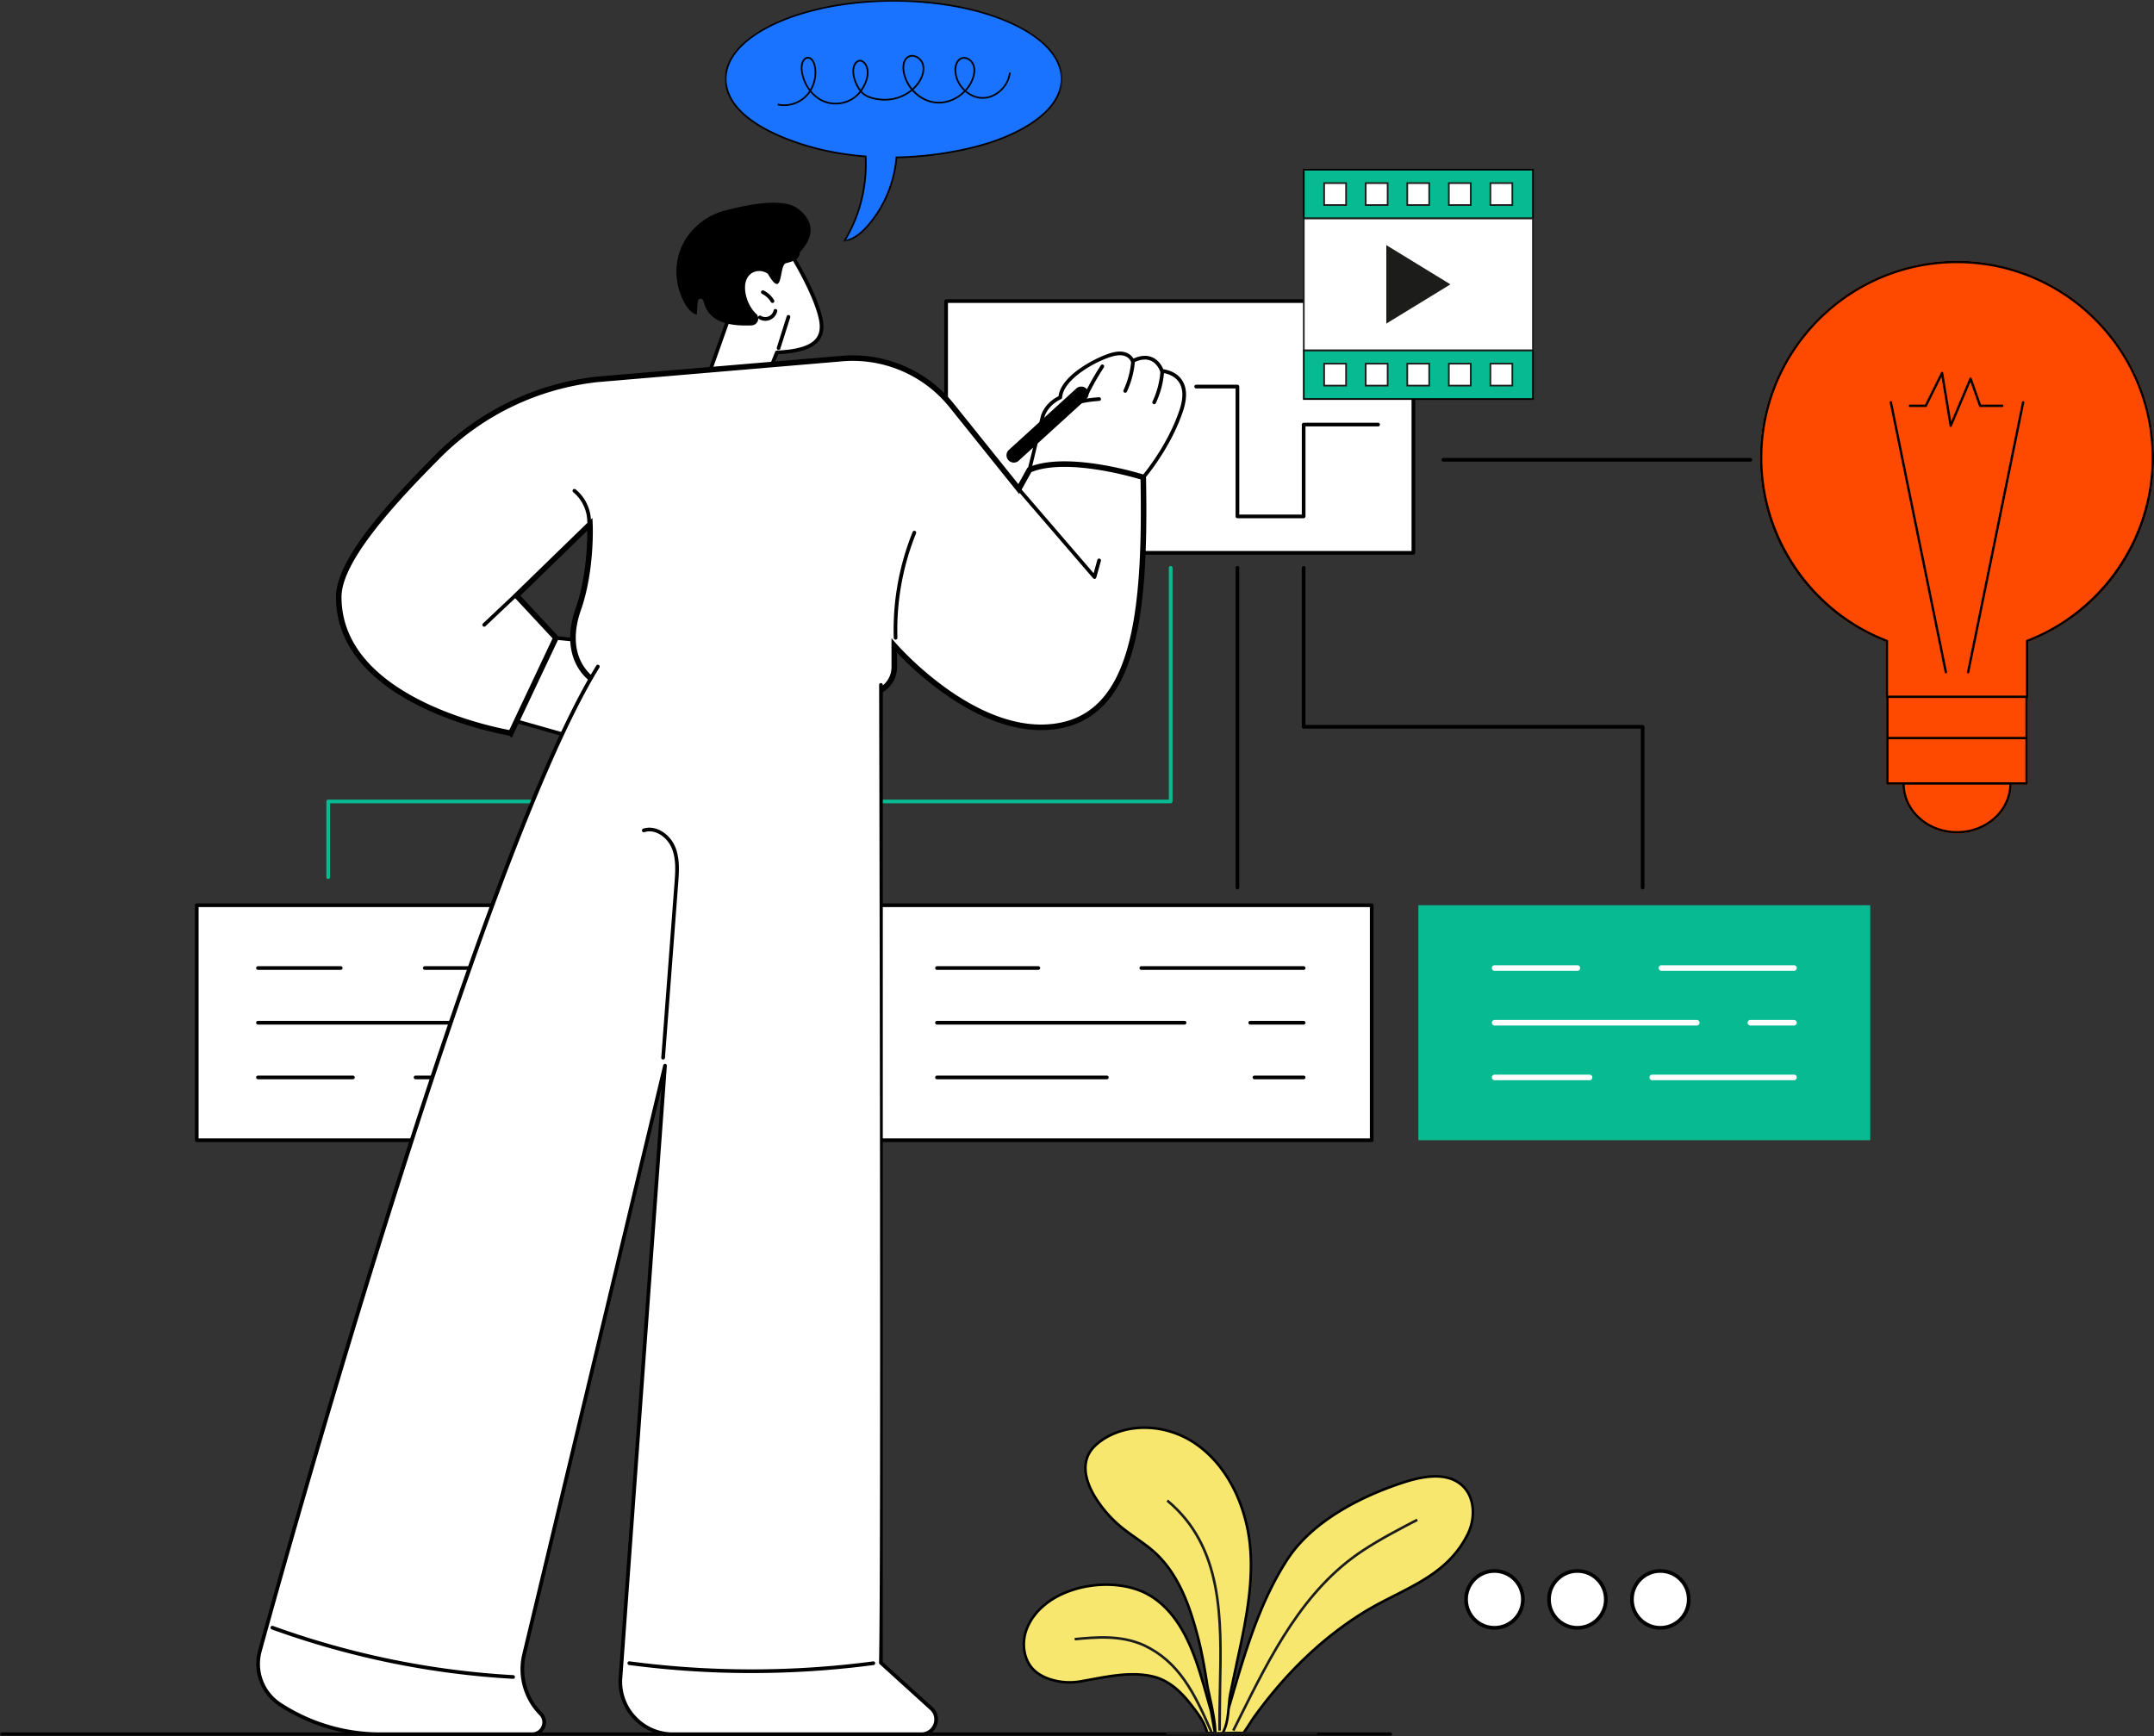
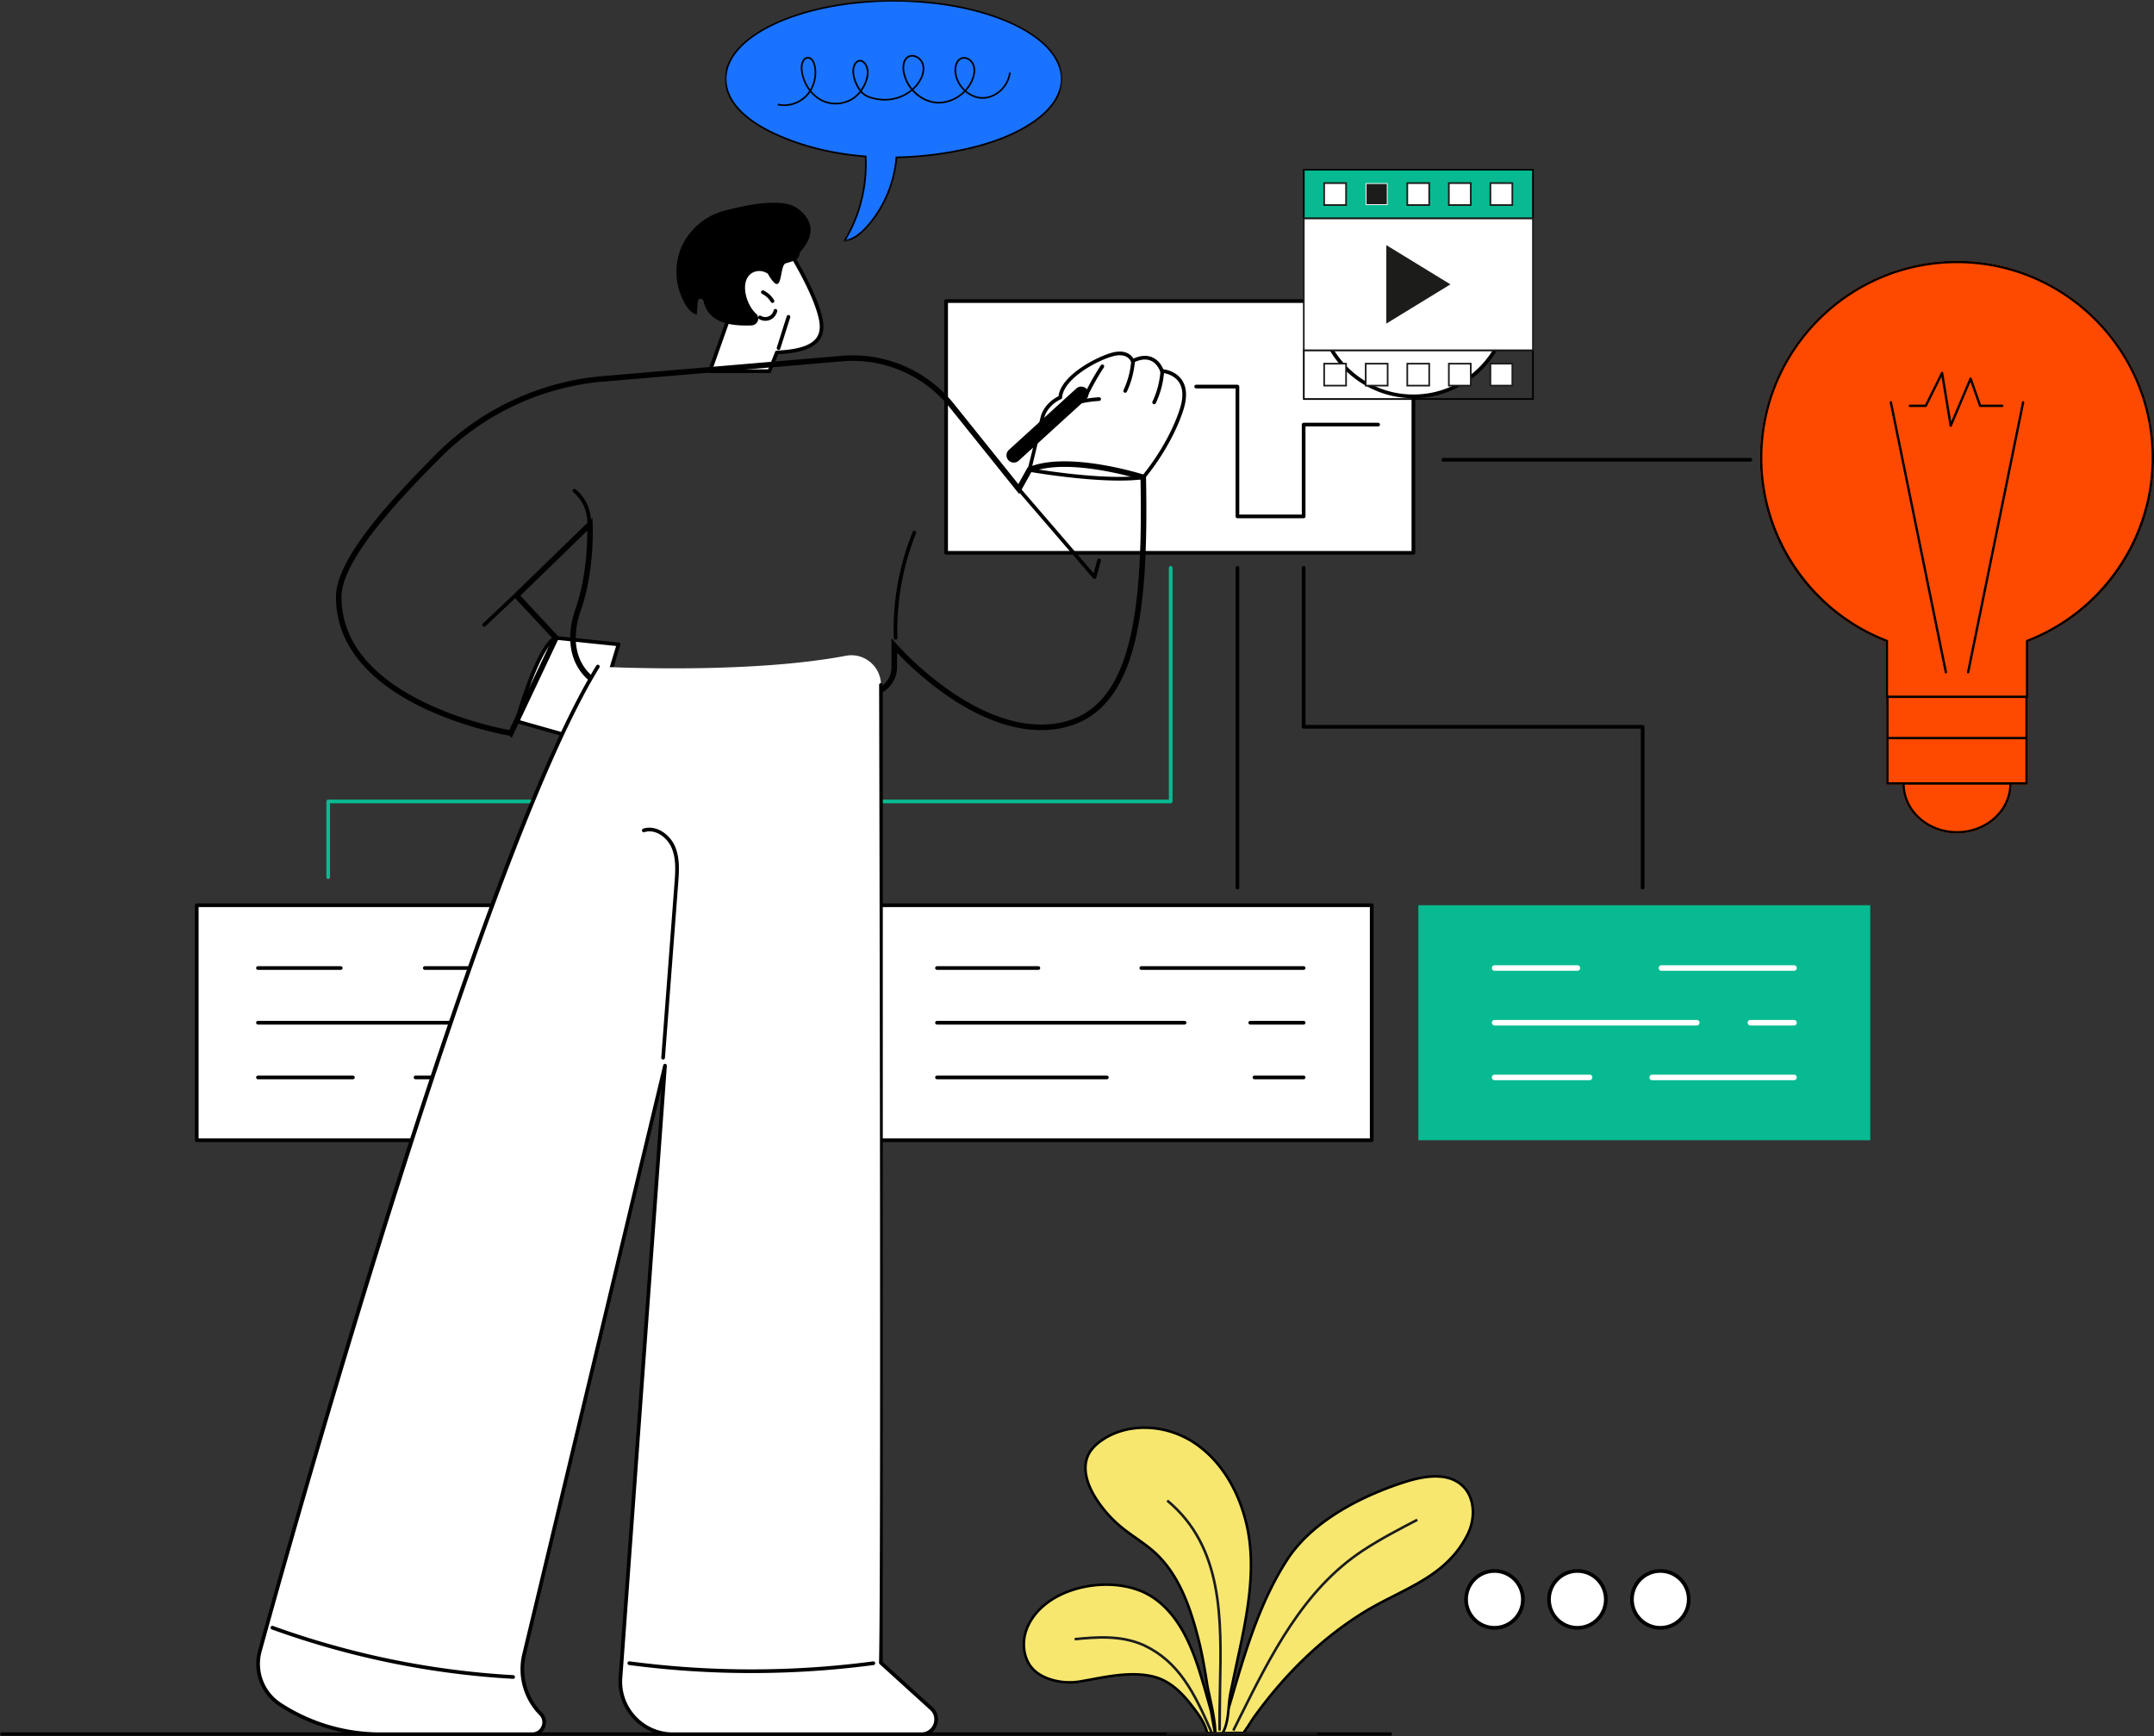
<svg xmlns="http://www.w3.org/2000/svg" xmlns:xlink="http://www.w3.org/1999/xlink" width="661.254" height="533">
  <rect width="100%" height="100%" fill="#333333" stroke="none" />
  <style>.B{mask:url(#D)}.C{fill:#fff}.D{fill:#000}.E{fill:#1c1c1b}.F{fill:#08ba91}.G{fill:#f7e76f}</style>
  <defs>
    <path id="A" d="M0 0h103.606v74.276H0z" />
    <path id="B" d="M0 533h693V0H0z" />
  </defs>
  <g fill="none" fill-rule="evenodd">
    <path fill="#1a73ff" d="M274.328.257c28.468 0 51.546 10.71 51.546 23.922 0 7.821-7.596 13.192-13.853 16.313-4.787 2.387-9.942 4.022-15.154 5.201-6.996 1.573-14.317 2.487-21.671 2.62-.628 7.68-3.704 15.17-8.78 20.973-1.919 2.194-4.29 4.244-7.173 4.658 4.767-7.696 6.962-16.881 6.506-25.916-9.31-.717-18.471-2.776-26.879-6.485-6.952-3.066-16.087-8.686-16.087-17.363 0-13.211 23.078-23.922 51.546-23.922" />
    <g transform="translate(222.525)">
      <mask id="C" class="C">
        <use xlink:href="#A" />
      </mask>
      <path d="M51.803.514C23.522.514.513 11.13.513 24.179c0 8.347 8.665 13.922 15.935 17.128 8.02 3.537 17.035 5.712 26.795 6.463l.225.018.011.226c.456 9.042-1.759 18.1-6.245 25.574 2.152-.474 4.22-1.909 6.462-4.471 4.991-5.705 8.087-13.101 8.719-20.825l.019-.232.232-.004c7.212-.13 14.486-1.01 21.62-2.614 5.802-1.313 10.741-3.007 15.096-5.18 6.255-3.119 13.711-8.442 13.711-16.083C103.092 11.13 80.083.514 51.803.514h0zM36.21 74.276l.29-.467c4.594-7.418 6.891-16.48 6.478-25.543-9.731-.772-18.726-2.954-26.737-6.489C8.832 38.509 0 32.803 0 24.179 0 10.847 23.239 0 51.803 0s51.803 10.847 51.803 24.179c0 7.903-7.61 13.359-13.995 16.543-4.392 2.19-9.368 3.898-15.212 5.221a108.18 108.18 0 0 1-21.491 2.622c-.683 7.75-3.812 15.161-8.824 20.89-2.519 2.879-4.848 4.386-7.329 4.742l-.545.078z" mask="url(#C)" class="D" />
    </g>
    <path d="M280.013 17.389a2.07 2.07 0 0 0-1.219.384c-1.232.878-1.373 2.809-1.094 4.325.343 1.867 1.196 3.612 2.384 5.069a11.23 11.23 0 0 0 1.563-1.739c1.38-1.903 1.899-3.94 1.425-5.591-.297-1.032-1.155-1.932-2.186-2.292a2.64 2.64 0 0 0-.873-.156m-31.996.6c-.332 0-.629.133-.883.395-.556.575-.876 1.764-.778 2.889.196 2.248 1.049 4.401 2.348 6.148 1.22-2.131 1.668-4.765 1.146-7.186-.216-1.003-.808-2.194-1.765-2.244l-.068-.002m47.927.034c-.25 0-.518.046-.791.168-1.285.578-1.725 2.365-1.591 3.88.188 2.101 1.223 4.047 2.715 5.462.816-.904 1.486-1.943 1.956-3.08.492-1.189.947-2.934.319-4.503a3.24 3.24 0 0 0-1.728-1.748c-.234-.095-.541-.18-.88-.18m-31.923.864c-.528 0-.986.401-1.242.783-1.328 1.979-.183 5.694 1.45 7.866 1.015-1.462 1.946-3.489 1.892-5.416-.033-1.166-.437-2.181-1.109-2.786-.215-.195-.555-.43-.946-.446l-.045-.001m-23.282 13.671a8.95 8.95 0 0 1-2.039-.232l.116-.5c3.016.704 6.374-.32 8.556-2.609.388-.407.737-.852 1.046-1.327a12.68 12.68 0 0 1-2.573-6.572c-.093-1.067.156-2.499.92-3.29.374-.387.833-.587 1.348-.55 1.244.066 1.972 1.411 2.239 2.649.563 2.611.052 5.458-1.308 7.729 1.044 1.274 2.336 2.298 3.782 2.933 3.652 1.606 8.154.618 10.705-2.348a10 10 0 0 0 .382-.471c-1.808-2.315-3.054-6.361-1.562-8.586.436-.65 1.104-1.023 1.735-1.01.544.024.989.327 1.268.578.776.698 1.242 1.847 1.279 3.153.059 2.104-.973 4.303-2.071 5.846.282.326.575.603.868.815 1.817 1.318 4.755 1.546 5.612 1.584 3.185.143 6.294-.906 8.63-2.831-1.233-1.518-2.114-3.347-2.478-5.33-.149-.811-.496-3.555 1.301-4.837.722-.513 1.63-.619 2.559-.294 1.183.414 2.168 1.448 2.51 2.635.518 1.803-.029 4.003-1.502 6.034-.483.666-1.036 1.277-1.647 1.828 1.765 1.984 4.169 3.361 6.722 3.653 3.181.359 6.482-.966 8.79-3.307-1.582-1.501-2.678-3.562-2.877-5.786-.14-1.572.272-3.666 1.892-4.394.629-.284 1.365-.283 2.073.004.895.361 1.647 1.122 2.012 2.033.693 1.729.208 3.615-.32 4.891-.492 1.191-1.195 2.278-2.05 3.224 1.395 1.181 3.128 1.916 4.923 1.939 3.982.057 7.725-3.406 8.188-7.542l.511.057c-.488 4.356-4.422 7.999-8.616 7.999-.03 0-.059 0-.089-.001-1.921-.024-3.777-.814-5.265-2.082-2.419 2.46-5.886 3.853-9.229 3.476-2.725-.313-5.24-1.733-7.075-3.809-2.434 2.007-5.665 3.096-8.985 2.954-.893-.04-3.958-.28-5.891-1.681a5.66 5.66 0 0 1-.879-.81c-.11.142-.221.276-.33.403-2.695 3.133-7.449 4.176-11.3 2.484-1.471-.647-2.788-1.675-3.864-2.952a9.54 9.54 0 0 1-1.013 1.263 9.79 9.79 0 0 1-7.005 2.987" class="D" />
    <mask id="D" class="C">
      <use xlink:href="#B" />
    </mask>
    <path d="M60.399 350.057h129.486v-72.139H60.399z" class="B C" />
    <path d="M60.965 349.491h128.354v-71.007H60.965v71.007zm128.92 1.133H60.399c-.313 0-.566-.253-.566-.567v-72.139c0-.313.253-.567.566-.567h129.486c.313 0 .566.253.566.567v72.139c0 .313-.253.567-.566.567h0zm-18.789-52.862h-40.69c-.312 0-.566-.253-.566-.567s.254-.567.566-.567h40.69c.313 0 .566.253.566.567s-.253.567-.566.567m-66.491 0H79.189c-.313 0-.566-.253-.566-.567s.253-.567.566-.567h25.415c.313 0 .566.253.566.567s-.253.567-.566.567m66.491 16.793h-13.39c-.313 0-.566-.253-.566-.567s.253-.567.566-.567h13.39c.313 0 .566.253.566.567s-.253.567-.566.567m-29.845 0H79.189c-.312 0-.566-.253-.566-.567s.254-.567.566-.567h62.062c.313 0 .566.253.566.567s-.253.567-.566.567m29.845 16.793h-43.524c-.312 0-.566-.253-.566-.567s.254-.567.566-.567h43.524c.313 0 .566.253.566.567s-.253.567-.566.567m-62.752 0H79.189c-.313 0-.566-.253-.566-.567s.253-.567.566-.567h29.155c.313 0 .566.253.566.567s-.253.567-.566.567" class="D B" />
    <path d="M213.514 350.057H421.1v-72.139H213.514z" class="B C" />
    <path d="M214.08 349.491h206.454v-71.007H214.08v71.007zm207.02 1.133H213.514c-.313 0-.566-.253-.566-.567v-72.139c0-.313.253-.567.566-.567H421.1c.313 0 .566.253.566.567v72.139c0 .313-.253.567-.566.567h0zm-20.894-52.862h-49.835c-.313 0-.566-.253-.566-.567s.253-.567.566-.567h49.835c.313 0 .566.253.566.567s-.253.567-.566.567m-81.436 0h-31.128c-.313 0-.566-.253-.566-.567s.253-.567.566-.567h31.128c.313 0 .566.253.566.567s-.253.567-.566.567m81.436 16.793h-16.4c-.312 0-.566-.253-.566-.567s.254-.567.566-.567h16.4c.313 0 .566.253.566.567s-.253.567-.566.567m-36.553 0h-76.01c-.313 0-.566-.253-.566-.567s.253-.567.566-.567h76.01c.313 0 .566.253.566.567s-.253.567-.566.567m36.553 16.793h-15.111c-.313 0-.566-.253-.566-.567s.253-.567.566-.567h15.111c.313 0 .566.253.566.567s-.253.567-.566.567m-60.414 0h-52.149c-.313 0-.566-.253-.566-.567s.253-.567.566-.567h52.149c.313 0 .566.253.566.567s-.253.567-.566.567" class="D B" />
    <path d="M100.751 269.859c-.313 0-.566-.253-.566-.567v-23.24c0-.313.253-.567.566-.567h258.073V174.32c0-.313.253-.567.566-.567s.566.253.566.567v71.732c0 .313-.254.567-.566.567H101.317v22.674c0 .313-.253.567-.566.567" class="B F" />
    <path d="M290.446 169.723h143.451V92.441H290.446z" class="B C" />
    <path d="M291.013 169.156h142.318V93.007H291.013v76.149zm142.884 1.133h-143.45c-.313 0-.566-.253-.566-.567V92.441c0-.313.253-.567.566-.567h143.45c.313 0 .566.254.566.567v77.282c0 .313-.253.567-.566.567h0zm103.452-28.562H443.07c-.312 0-.566-.253-.566-.567s.254-.567.566-.567h94.279c.313 0 .566.253.566.567s-.253.567-.566.567" class="B D" />
    <path d="M463.119 92.441c0 16.152-13.083 29.246-29.222 29.246s-29.222-13.094-29.222-29.246 13.083-29.246 29.222-29.246 29.222 13.094 29.222 29.246" class="B C" />
    <path d="M433.897 63.761c-15.801 0-28.656 12.866-28.656 28.68s12.855 28.679 28.656 28.679 28.656-12.865 28.656-28.679-12.855-28.68-28.656-28.68m0 58.492c-16.425 0-29.788-13.373-29.788-29.812s13.362-29.813 29.788-29.813 29.788 13.374 29.788 29.813-13.363 29.812-29.788 29.812m-33.691 36.856h-20.328c-.313 0-.566-.253-.566-.567v-39.291h-12.106c-.313 0-.566-.254-.566-.567s.253-.567.566-.567h12.672c.313 0 .566.253.566.567v39.291h19.196v-27.624c0-.313.253-.567.566-.567h22.862c.312 0 .566.254.566.567s-.254.567-.566.567h-22.296v27.624c0 .313-.253.567-.566.567m104.066 113.952c-.313 0-.566-.253-.566-.567v-48.792h-103.5c-.312 0-.566-.253-.566-.567v-48.816c0-.313.254-.567.566-.567s.566.253.566.567v48.25h103.5c.313 0 .566.253.566.567v49.358c0 .313-.253.567-.566.567m-124.394 0c-.313 0-.566-.253-.566-.567v-98.175c0-.313.253-.567.566-.567s.566.253.566.567v98.175c0 .313-.253.567-.566.567" class="B D" />
    <path d="M435.423 350.057h138.725v-72.139H435.423z" class="B F" />
    <path d="M550.739 298.045h-40.69a.85.85 0 0 1-.849-.85.85.85 0 0 1 .849-.85h40.69a.85.85 0 0 1 .849.85.85.85 0 0 1-.849.85m-66.491 0h-25.415a.85.85 0 0 1-.849-.85.85.85 0 0 1 .849-.85h25.415a.85.85 0 0 1 .849.85.85.85 0 0 1-.849.85m66.491 16.793h-13.39a.85.85 0 0 1-.849-.85.85.85 0 0 1 .849-.85h13.39a.85.85 0 0 1 .849.85.85.85 0 0 1-.849.85m-29.845 0h-62.062a.85.85 0 0 1-.849-.85.85.85 0 0 1 .849-.85h62.062a.85.85 0 0 1 .849.85.85.85 0 0 1-.849.85m29.845 16.793h-43.524a.85.85 0 0 1-.849-.85.85.85 0 0 1 .849-.85h43.524a.85.85 0 0 1 .849.85.85.85 0 0 1-.849.85m-62.752 0h-29.155a.85.85 0 0 1-.849-.85.85.85 0 0 1 .849-.85h29.155a.85.85 0 0 1 .849.85.85.85 0 0 1-.849.85m-20.475 159.398a8.73 8.73 0 0 1-8.724 8.732 8.73 8.73 0 1 1 0-17.463 8.73 8.73 0 0 1 8.724 8.731" class="B C" />
    <path d="M458.788 482.864c-4.498 0-8.158 3.662-8.158 8.164s3.659 8.165 8.158 8.165 8.158-3.663 8.158-8.165-3.66-8.164-8.158-8.164m0 17.463c-5.123 0-9.29-4.171-9.29-9.298s4.167-9.297 9.29-9.297 9.29 4.171 9.29 9.297-4.168 9.298-9.29 9.298" class="B D" />
    <path d="M492.972 491.028a8.73 8.73 0 0 1-8.724 8.732 8.73 8.73 0 1 1 0-17.463 8.73 8.73 0 0 1 8.724 8.731" class="B C" />
    <path d="M484.248 482.864c-4.498 0-8.158 3.662-8.158 8.164s3.659 8.165 8.158 8.165 8.158-3.663 8.158-8.165-3.66-8.164-8.158-8.164m0 17.463c-5.123 0-9.29-4.171-9.29-9.298s4.167-9.297 9.29-9.297 9.29 4.171 9.29 9.297-4.168 9.298-9.29 9.298" class="B D" />
    <path d="M518.431 491.028a8.73 8.73 0 0 1-8.724 8.732 8.73 8.73 0 1 1 0-17.463 8.73 8.73 0 0 1 8.724 8.731" class="B C" />
    <path d="M509.707 482.864c-4.498 0-8.158 3.662-8.158 8.164s3.659 8.165 8.158 8.165 8.158-3.663 8.158-8.165-3.66-8.164-8.158-8.164m0 17.463c-5.123 0-9.29-4.171-9.29-9.298s4.167-9.297 9.29-9.297 9.29 4.171 9.29 9.297-4.168 9.298-9.29 9.298M426.788 533H.566c-.313 0-.566-.253-.566-.567s.253-.567.566-.567h426.222c.313 0 .566.253.566.567s-.253.567-.566.567" class="B D" />
    <path d="M217.93 113.957l7.277-20.517s-3.28-9.355 2.46-13.951 15.088-1.642 15.088-1.642 7.462 11.899 9.184 20.024c1.259 5.944-1.476 9.82-13.448 10.326l-2.296 5.759H217.93z" class="B C" />
    <g class="D B">
      <path d="M218.731 113.391h17.08l2.153-5.402c.083-.207.28-.347.502-.356 6.371-.27 10.321-1.501 12.075-3.765 1.104-1.424 1.38-3.347.843-5.879-1.567-7.392-8.059-18.132-8.997-19.658-1.355-.379-9.382-2.391-14.367 1.601-5.364 4.295-2.311 13.232-2.279 13.321a.57.57 0 0 1-.001.377l-7.009 19.76zm17.464 1.133H217.93c-.184 0-.357-.09-.462-.24s-.133-.343-.071-.517l7.212-20.333c-.459-1.428-2.883-9.913 2.705-14.388 5.909-4.73 15.219-1.864 15.612-1.739a.56.56 0 0 1 .309.238c.307.489 7.536 12.079 9.259 20.208.61 2.877.264 5.104-1.057 6.808-1.935 2.497-6.044 3.867-12.555 4.186l-2.161 5.419c-.085.216-.294.357-.525.357h0z" />
      <path d="M239.011 107.437c-.057 0-.114-.008-.171-.027-.298-.095-.463-.412-.368-.711l3.036-9.589c.095-.298.412-.465.71-.369s.463.413.368.711l-3.036 9.59c-.076.241-.299.395-.539.395m5.934-43.376c-4.824-3.672-16.59-.929-22.565.633s-11.009 5.961-13.284 11.429-1.794 11.871 1.138 17.05c.834 1.472 1.981 2.941 3.667 3.423l.272-3.665c.038-.51.162-1.137.766-1.207a.98.98 0 0 1 1.043.748c1.554 6.818 8.534 7.659 14.688 7.435 1.463-.053 2.455-1.438 1.97-2.748-.06-.163-.105-.33-.158-.495-.708-.601-1.313-1.317-1.819-2.097-1.06-1.634-1.745-3.555-1.914-5.498-.147-1.683.168-3.549 1.451-4.754 1.115-1.047 2.75-1.359 4.198-.912.48.148.92.367 1.321.636 4.811 8.4 3.412-2.584 5.482-3.197 1.884-.558 4.24-.97 4.324-3.295.014-.389 7.809-7.102-.579-13.488" />
      <path d="M234.968 98.484c-.691 0-1.381-.187-1.97-.552-.266-.165-.348-.514-.184-.78s.514-.348.779-.184a2.63 2.63 0 0 0 3.898-1.654c.067-.306.365-.5.674-.433s.499.368.433.674a3.78 3.78 0 0 1-2.186 2.639 3.7 3.7 0 0 1-1.444.289m2.178-5.477c-.195 0-.384-.1-.489-.28-.629-1.075-1.592-1.966-2.71-2.51-.281-.137-.398-.476-.262-.757s.475-.399.756-.262c1.318.641 2.453 1.691 3.193 2.957.158.27.067.617-.203.775a.56.56 0 0 1-.285.078" />
    </g>
    <path d="M316.015 144.266s22.458 4.006 34.952 2.289c0 0 7.921-9.128 11.696-20.607s-5.952-12.06-5.952-12.06-2.033-6.539-9.001-3.052c0 0-1.089-3.342-6.098-2.034s-15.752 7.12-16.115 13.223c0 0-3.993 1.598-5.372 5.716-.686 2.049-4.109 16.526-4.109 16.526" class="B C" />
    <g class="D B">
      <path d="M316.705 143.81c3.604.607 22.797 3.677 33.971 2.212 1.061-1.268 8.026-9.839 11.45-20.251 1.195-3.632 1.121-6.48-.22-8.463-1.762-2.606-5.195-2.852-5.23-2.854-.234-.015-.436-.173-.505-.397-.007-.023-.788-2.428-2.917-3.33-1.458-.617-3.237-.411-5.29.616a.56.56 0 0 1-.472.016.57.57 0 0 1-.32-.347c-.038-.112-1.02-2.809-5.416-1.662-5.15 1.344-15.357 7.048-15.694 12.708-.012.218-.151.41-.354.492-.037.015-3.77 1.562-5.046 5.37-.592 1.768-3.307 13.158-3.956 15.889m26.956 3.734c-12.323 0-27.559-2.687-27.746-2.72a.57.57 0 0 1-.451-.688l4.123-16.575c1.228-3.663 4.351-5.425 5.374-5.917.768-6.574 12.04-12.224 16.507-13.39 4.128-1.076 5.879.824 6.495 1.835 2.161-.969 4.091-1.106 5.741-.401 2.09.891 3.083 2.861 3.414 3.674 1.043.14 3.989.755 5.718 3.301 1.554 2.289 1.677 5.473.365 9.462-3.767 11.455-11.727 20.71-11.807 20.801a.56.56 0 0 1-.35.19c-2.206.303-4.727.428-7.383.428" />
      <path d="M345.424 120.576a.56.56 0 0 1-.239-.053c-.283-.132-.406-.469-.273-.753 1.291-2.772 2.082-5.723 2.35-8.77.028-.312.299-.545.614-.514s.542.302.514.614c-.279 3.179-1.104 6.256-2.452 9.15-.096.206-.3.327-.513.327m8.884 3.519a.57.57 0 0 1-.238-.053c-.281-.131-.405-.465-.276-.748l.067-.147c.007-.016.016-.033.025-.048 1.33-2.862 2.144-6.032 2.355-9.179a.58.58 0 0 1 .602-.528c.312.022.548.291.528.603-.225 3.357-1.107 6.737-2.55 9.777-.097.203-.3.323-.512.323m-29.006 1.685c-.233 0-.451-.144-.533-.376-.105-.295.049-.619.343-.724 4.106-1.465 7.59-2.431 12.268-2.723.318-.015.58.219.599.53s-.217.581-.53.6c-4.545.283-7.945 1.227-11.958 2.659a.56.56 0 0 1-.19.033m8.293-4.285c-.084 0-.169-.019-.249-.058-.281-.139-.396-.478-.258-.759a82.11 82.11 0 0 1 4.841-8.515c.17-.262.52-.335.783-.165s.336.522.165.784a80.75 80.75 0 0 0-4.775 8.396c-.098.2-.299.316-.508.316" />
      <path d="M311.226 142.019c-.609 0-1.216-.247-1.658-.734-.833-.916-.766-2.335.149-3.169l20.696-18.848a2.24 2.24 0 0 1 3.166.149c.833.917.766 2.336-.149 3.169l-20.695 18.848a2.23 2.23 0 0 1-1.508.585" />
    </g>
    <path d="M180.852 227.743l-22.286-6.323s6.757-23.775 12.087-25.584l19.232 2-9.033 29.907z" class="B C" />
    <path d="M159.268 221.03l21.204 6.016 8.673-28.718-18.419-1.915c-4.021 1.623-9.472 17.783-11.458 24.617m21.585 7.28a.54.54 0 0 1-.155-.022l-22.286-6.323c-.145-.041-.267-.138-.34-.269a.57.57 0 0 1-.05-.431c.7-2.463 6.995-24.114 12.449-25.966.077-.026.158-.034.241-.027l19.232 2a.57.57 0 0 1 .413.25c.093.14.119.316.07.478l-9.033 29.907c-.074.244-.298.403-.542.403" class="B D" />
-     <path d="M156.839 225.078l13.814-29.243-12.086-12.992 22.539-21.904s.653 14.058-3.593 26.154-.163 22.558 13.066 25.5c10.522 2.34 57.409.958 76.162.294a8.08 8.08 0 0 0 7.788-8.079v-6.599s24.173 27.952 48.999 24.846 28.256-34.327 27.439-76.5c0 0-23.029-7.356-34.952-2.289l-3.267 5.885-20.553-25.612c-8.023-9.997-20.437-15.413-33.216-14.496l-75.455 6.409c-18.556 1.992-35.872 10.302-49.025 23.553-13.131 13.229-30.501 31.669-30.508 43.235-.022 33.254 52.847 41.838 52.847 41.838" class="B C" />
    <path stroke="#000" stroke-width="1.7" d="M156.839 225.078l13.814-29.243-12.086-12.992 22.539-21.904s.653 14.058-3.593 26.154-.163 22.558 13.066 25.5c10.522 2.34 57.409.958 76.162.294a8.08 8.08 0 0 0 7.788-8.079v-6.599s24.173 27.952 48.999 24.846 28.256-34.327 27.439-76.5c0 0-23.029-7.356-34.952-2.289l-3.267 5.885-20.553-25.612c-8.023-9.997-20.437-15.413-33.216-14.496l-75.455 6.409c-18.556 1.992-35.872 10.302-49.025 23.553-13.131 13.229-30.501 31.669-30.508 43.235-.022 33.254 52.847 41.838 52.847 41.838z" class="B" />
    <path d="M274.932 196.377c-.304 0-.555-.242-.565-.548a80.45 80.45 0 0 1 5.806-32.521c.118-.291.45-.429.738-.312a.57.57 0 0 1 .311.738c-4.09 10.089-6.069 21.175-5.724 32.059.01.313-.235.575-.547.584m-94.099-35.584h-.003c-.312-.002-.564-.257-.563-.57.02-3.448-1.63-6.938-4.306-9.108-.243-.198-.281-.554-.084-.797s.553-.28.796-.084c2.981 2.418 4.748 6.155 4.726 9.996-.002.312-.255.563-.566.563m-32.204 31.612a.56.56 0 0 1-.412-.178c-.215-.227-.204-.586.024-.8l9.114-8.599c.226-.215.586-.205.8.024s.204.586-.024.8l-9.114 8.598a.56.56 0 0 1-.388.155M336 177.728c-.161 0-.318-.069-.426-.194l-23.255-27.014a.57.57 0 0 1 .061-.799.57.57 0 0 1 .799.061l22.558 26.213 1.134-4.098a.57.57 0 0 1 .697-.395c.301.083.478.395.395.697l-1.415 5.114c-.056.201-.217.355-.419.401-.042.01-.084.014-.126.014" class="B D" />
    <path d="M163.364 532.433h-46.581a56.46 56.46 0 0 1-30.733-9.099 14.93 14.93 0 0 1-6.265-16.494c13.229-47.99 68.917-245.687 103.748-302.198 0 0 45.41 2.536 76.137-3.312 5.592-1.064 10.764 3.247 10.778 8.943l-.029 300.204 15.467 14.039c3.079 2.795 1.104 7.917-3.053 7.917H206.61c-9.416 0-16.841-8.018-16.127-17.414l13.668-187.844-43.224 180.609c-1.6 6.592.315 13.542 5.064 18.382h0c2.288 2.331.637 6.268-2.627 6.268" class="B C" />
    <path d="M282.833 533H206.61a16.79 16.79 0 0 1-12.278-5.365 16.81 16.81 0 0 1-4.413-12.659l13.162-180.9-41.604 173.84a18.95 18.95 0 0 0 4.918 17.852 4.19 4.19 0 0 1 .886 4.625 4.18 4.18 0 0 1-3.917 2.607h-46.581a56.89 56.89 0 0 1-31.04-9.19 15.44 15.44 0 0 1-6.504-17.12C94.907 449.854 148.7 260.078 183.05 204.346c.164-.266.512-.35.779-.185a.57.57 0 0 1 .185.78C148.859 261.978 91.476 466.56 80.33 506.991a14.31 14.31 0 0 0 6.029 15.869 55.76 55.76 0 0 0 30.425 9.007h46.581a3.07 3.07 0 0 0 2.874-1.913 3.07 3.07 0 0 0-.651-3.391 20.08 20.08 0 0 1-5.21-18.913L203.6 327.042a.57.57 0 0 1 .637-.428c.292.046.499.307.478.601L191.048 515.06a15.47 15.47 0 0 0 4.115 11.805 15.44 15.44 0 0 0 11.448 5.002h76.223c2.012 0 3.237-1.316 3.712-2.548s.451-3.031-1.039-4.384l-15.467-14.038a.57.57 0 0 1-.186-.433c.658-28.295.14-255.026.029-300.189-.001-.313.252-.568.565-.568h.001c.312 0 .565.253.566.565l-.024 299.96 15.276 13.864c1.602 1.455 2.113 3.612 1.334 5.631a5.01 5.01 0 0 1-4.767 3.273m-79.267-207.708c-.014 0-.029 0-.044-.002-.311-.024-.545-.296-.521-.608l4.065-53.571c.266-3.511.568-7.49-.927-10.904-1.364-3.117-4.935-5.811-8.332-4.726a.57.57 0 0 1-.712-.368c-.095-.298.07-.617.368-.712 3.995-1.273 8.152 1.786 9.713 5.352 1.608 3.671 1.295 7.801 1.018 11.444l-4.065 53.571c-.023.297-.271.523-.564.523m27.131 188.358a286.74 286.74 0 0 1-37.57-2.471c-.31-.041-.528-.326-.487-.636s.325-.528.635-.488c24.799 3.277 49.952 3.282 74.758.012a.56.56 0 0 1 .635.487c.041.31-.177.595-.487.636a286.86 286.86 0 0 1-37.485 2.459m-73.178 1.769c-.011 0-.022-.001-.032-.001-25.177-1.41-50.096-6.513-74.062-15.166a.57.57 0 0 1-.34-.726c.106-.293.431-.448.724-.34 23.864 8.616 48.674 13.697 73.742 15.101.312.017.551.285.533.597-.016.301-.267.535-.564.535" class="D B" />
    <path fill="#fd4a00" d="M650.354 175.262c-6.922 9.891-16.494 17.414-27.697 21.767v16.896c0 .122-.065.225-.158.29v26.318a.36.36 0 0 1-.359.359h-4.598c-.14 8.286-7.605 14.989-16.766 14.989s-16.625-6.702-16.766-14.989h-4.598a.36.36 0 0 1-.359-.359v-26.318c-.093-.065-.158-.168-.158-.29v-16.896a60.41 60.41 0 0 1-27.696-21.767c-7.131-10.19-10.9-22.176-10.9-34.661 0-33.375 27.13-60.527 60.478-60.527s60.477 27.152 60.477 60.527c0 12.485-3.769 24.471-10.9 34.661" class="B" />
    <path d="M622.17 196.447a.36.36 0 0 0-.23.335v16.783h-42.326v-16.783a.36.36 0 0 0-.23-.335c-22.948-8.812-38.367-31.255-38.367-55.846 0-32.979 26.809-59.809 59.76-59.809s59.76 26.83 59.76 59.809c0 24.592-15.418 47.035-38.367 55.846h0zm-42.399 29.789h42.01v-11.952h-42.01v11.952zm0 13.937h42.01v-13.219h-42.01v13.219zm21.005 14.989c-8.765 0-15.907-6.381-16.048-14.27h32.096c-.14 7.89-7.283 14.27-16.048 14.27h0zm0-175.088c-33.348 0-60.478 27.152-60.478 60.527 0 12.485 3.769 24.471 10.9 34.661 6.922 9.891 16.494 17.413 27.697 21.767v16.896a.35.35 0 0 0 .158.289v26.318a.36.36 0 0 0 .359.359h4.598c.14 8.286 7.605 14.989 16.766 14.989s16.626-6.702 16.766-14.989h4.598a.36.36 0 0 0 .359-.359v-26.318c.093-.065.158-.167.158-.289v-16.896c11.202-4.353 20.775-11.876 27.697-21.767 7.131-10.19 10.9-22.176 10.9-34.661 0-33.375-27.13-60.527-60.478-60.527h0zm-19.949 43.379a.36.36 0 0 0-.423-.28.36.36 0 0 0-.28.424l16.886 82.849a.36.36 0 0 0 .352.287.39.39 0 0 0 .072-.007.36.36 0 0 0 .28-.424l-16.886-82.849zm40.323-.28a.36.36 0 0 0-.423.28l-16.886 82.849a.36.36 0 0 0 .28.424.35.35 0 0 0 .072.007.36.36 0 0 0 .352-.287l16.886-82.849a.36.36 0 0 0-.28-.424m-13.6 1.541a.36.36 0 0 0 .338.24h6.781a.36.36 0 0 0 .359-.359.36.36 0 0 0-.359-.359h-6.527l-2.858-8.1a.36.36 0 0 0-.669-.02L599 129.413l-2.453-14.957a.36.36 0 0 0-.301-.297c-.153-.02-.305.056-.375.196l-4.897 9.88h-4.646a.36.36 0 0 0-.359.359.36.36 0 0 0 .359.359h4.869a.36.36 0 0 0 .322-.199l4.501-9.081 2.474 15.083a.36.36 0 0 0 .311.299.31.31 0 0 0 .043.002.36.36 0 0 0 .33-.219l5.738-13.589 2.634 7.465z" class="D B" />
    <path d="M400.247 67.071h70.352V52.097h-70.352z" class="B F" />
    <path d="M400.504 66.814h69.838V52.354h-69.838v14.461zm-.513.514h70.864V51.84h-70.864v15.488z" class="B D" />
-     <path d="M400.247 122.506h70.352v-14.974h-70.352z" class="B F" />
    <path d="M400.504 122.249h69.838v-14.461h-69.838v14.461zm-.513.513h70.864v-15.488h-70.864v15.488z" class="B D" />
    <path d="M400.247 107.532h70.352V67.071h-70.352z" class="B C" />
    <path d="M400.504 107.275h69.838V67.328h-69.838v39.947zm-.513.514h70.864V66.814h-70.864v40.975z" class="B E" />
    <path d="M406.497 62.953h6.733v-6.738h-6.733z" class="B C" />
    <path d="M406.753 62.696h6.22v-6.224h-6.22v6.224zm-.513.514h7.246v-7.252h-7.246v7.252z" class="B E" />
    <path d="M419.258 62.953h6.732v-6.738h-6.732z" class="B C" />
-     <path d="M419.514 62.696h6.22v-6.224h-6.22v6.224zm-.513.514h7.246v-7.252h-7.246v7.252z" class="B E" />
+     <path d="M419.514 62.696h6.22v-6.224h-6.22v6.224zm-.513.514h7.246h-7.246v7.252z" class="B E" />
    <path d="M432.018 62.953h6.733v-6.738h-6.733z" class="B C" />
    <path d="M432.275 62.696h6.219v-6.224h-6.219v6.224zm-.513.514h7.246v-7.252h-7.246v7.252z" class="B E" />
    <path d="M444.779 62.953h6.732v-6.738h-6.732z" class="B C" />
    <path d="M445.036 62.696h6.219v-6.224h-6.219v6.224zm-.514.514h7.246v-7.252h-7.246v7.252z" class="B E" />
    <path d="M457.54 62.953h6.732v-6.738h-6.732z" class="B C" />
    <path d="M457.796 62.696h6.219v-6.224h-6.219v6.224zm-.513.514h7.246v-7.252h-7.246v7.252z" class="B E" />
    <path d="M406.497 118.388h6.733v-6.738h-6.733z" class="B C" />
    <path d="M406.753 118.131h6.22v-6.224h-6.22v6.224zm-.513.514h7.246v-7.252h-7.246v7.252z" class="B E" />
    <path d="M419.258 118.388h6.732v-6.738h-6.732z" class="B C" />
    <path d="M419.514 118.131h6.22v-6.224h-6.22v6.224zm-.513.514h7.246v-7.252h-7.246v7.252z" class="B E" />
    <path d="M432.018 118.388h6.733v-6.738h-6.733z" class="B C" />
    <path d="M432.275 118.131h6.219v-6.224h-6.219v6.224zm-.513.514h7.246v-7.252h-7.246v7.252z" class="B E" />
    <path d="M444.779 118.388h6.732v-6.738h-6.732z" class="B C" />
    <path d="M445.036 118.131h6.219v-6.224h-6.219v6.224zm-.514.514h7.246v-7.252h-7.246v7.252z" class="B E" />
    <path d="M457.54 118.388h6.732v-6.738h-6.732z" class="B C" />
    <path d="M457.796 118.131h6.219v-6.224h-6.219v6.224zm-.513.514h7.246v-7.252h-7.246v7.252zm-31.701-19.296V75.254l19.681 12.048z" class="E B" />
    <path d="M450.381 457.825c-.395-.598-.86-1.156-1.398-1.66-4.552-4.272-11.831-3.058-17.774-1.154-13.299 4.261-28.33 11.879-36.098 23.902-8.543 13.223-13.087 28.967-17.456 43.942-.603 2.068-2.449 6.295-2.346 9.283 2.127-.109 4.267-.18 6.395-.077 1.334-1.794 2.529-3.868 3.308-4.947 9.102-12.616 20.303-23.852 33.567-32.064 11.763-7.282 25.159-10.5 31.926-23.889 2.098-4.152 2.369-9.561-.123-13.336" class="B G" />
    <path d="M440.694 453.657c-2.662 0-5.774.576-9.365 1.727-9.678 3.1-27.21 10.308-35.889 23.742-8.424 13.038-12.923 28.462-17.274 43.377l-.135.462c-.148.509-.37 1.146-.621 1.864-.709 2.027-1.663 4.759-1.711 6.897 1.773-.086 3.802-.151 5.815-.067.735-1.004 1.42-2.076 2.028-3.029.442-.69.832-1.302 1.153-1.746 9.79-13.571 21.121-24.394 33.678-32.168 3.137-1.943 6.416-3.61 9.588-5.223 8.887-4.52 17.282-8.789 22.195-18.51 2.191-4.334 2.15-9.534-.101-12.943a8.93 8.93 0 0 0-1.339-1.591c-1.986-1.863-4.64-2.793-8.022-2.793h0zm-65.762 78.891l-.014-.398c-.08-2.334.979-5.367 1.752-7.58l.61-1.826.134-.462c4.367-14.969 8.883-30.448 17.368-43.582 8.811-13.639 26.53-20.931 36.307-24.063 8.448-2.705 14.388-2.3 18.161 1.242.548.514 1.038 1.096 1.456 1.731 2.401 3.635 2.46 9.151.147 13.728-5.029 9.949-13.534 14.275-22.539 18.854-3.157 1.605-6.421 3.266-9.531 5.19-12.469 7.721-23.725 18.474-33.455 31.961-.314.435-.696 1.033-1.128 1.71-.649 1.016-1.385 2.167-2.184 3.242l-.125.167-.208-.011c-2.202-.105-4.448-.02-6.355.078l-.397.02z" class="B D" />
    <path d="M370.602 532.043h2.379c-.004-.033-.002-.069-.007-.103-.103-.761-.322-1.493-.44-2.322l-.782-4.399-2.714-9.471c-1.492-5.033-3.191-10.04-5.741-14.648-2.597-4.695-6.175-8.981-10.861-11.588-11.253-6.26-31.575-2.637-37.044 10.1-1.803 4.201-1.427 9.529 1.735 12.829 1.519 1.584 3.546 2.604 5.646 3.236 2.847.857 5.891 1.046 8.821.548 7.15-1.216 15.4-3.366 22.774-1.415.743.197 1.469.453 2.173.761 3.798 1.664 6.755 4.761 9.261 7.983 2.046 2.63 4.044 5.28 4.799 8.487" class="B G" />
    <path d="M370.908 531.652h1.625l-.155-.763-.231-1.215-.774-4.363-2.009-7.124-.7-2.326c-1.341-4.528-3.068-9.799-5.708-14.571-2.905-5.25-6.508-9.098-10.709-11.435-6.194-3.445-15.328-3.921-23.265-1.209-6.388 2.182-11.087 6.132-13.23 11.123-1.863 4.34-1.181 9.44 1.658 12.402 1.327 1.384 3.17 2.438 5.477 3.133a19.06 19.06 0 0 0 8.643.538l3.42-.618c6.194-1.152 13.214-2.458 19.519-.79.749.198 1.5.461 2.23.781 4.184 1.835 7.228 5.293 9.413 8.101 2.231 2.869 4.012 5.322 4.796 8.337h0zm2.073.783h-2.689l-.07-.302c-.706-3.001-2.481-5.449-4.727-8.337-2.128-2.736-5.086-6.101-9.109-7.865a14.64 14.64 0 0 0-2.117-.741c-6.136-1.624-13.065-.334-19.176.802l-3.432.621c-2.986.507-6.099.314-8.999-.56-2.438-.734-4.394-1.858-5.815-3.341-3.051-3.183-3.796-8.634-1.812-13.253 2.231-5.197 7.094-9.3 13.695-11.554 8.138-2.78 17.518-2.283 23.899 1.266 4.33 2.41 8.034 6.36 11.012 11.741 2.676 4.837 4.421 10.159 5.774 14.726l.698 2.322c.708 2.335 1.44 4.75 2.021 7.168.36 1.498.586 3.013.788 4.436.057.405.14.787.221 1.16.084.392.166.775.219 1.165l-.381.107.389.007.029.419-.418.014z" class="B D" />
    <path d="M367.746 502.618c1.236 4.754 2.082 9.61 2.826 14.469.368 2.409 2.64 10.988 2.478 15.164h.251l2.009-.113c2.107-3.807 1.6-8.127 2.442-12.433 3.267-16.712 8.915-35.035 4.855-51.99-2.347-9.803-7.623-19.24-16.031-24.789s-20.192-6.455-28.442-.672c-1.568 1.099-3.014 2.445-3.899 4.144-2.188 4.201-.456 9.393 2.062 13.406a37.7 37.7 0 0 0 7.993 9.082c3.27 2.686 6.984 4.813 10.121 7.653 3.709 3.358 6.429 7.517 8.529 12.016s3.58 9.343 4.807 14.063" class="B G" />
    <path d="M351.32 438.707c-4.717 0-9.276 1.283-12.962 3.868-1.793 1.256-3.028 2.565-3.777 4.004-2.416 4.637.245 10.146 2.047 13.017 2.139 3.41 4.801 6.434 7.909 8.988 1.42 1.167 2.956 2.248 4.441 3.295 1.923 1.356 3.913 2.757 5.694 4.37 3.443 3.117 6.263 7.089 8.621 12.14 1.807 3.871 3.297 8.229 4.832 14.13h.001c1.315 5.061 2.17 10.174 2.834 14.509.1.652.352 1.811.643 3.155.746 3.431 1.856 8.54 1.848 11.668l1.621-.091c1.267-2.401 1.502-5.004 1.748-7.755.129-1.429.262-2.905.549-4.374l1.9-9.047c3.085-14.218 6.277-28.921 2.959-42.778-2.582-10.786-8.217-19.505-15.866-24.553-4.58-3.023-9.903-4.545-15.039-4.545h0zm21.729 93.935h-.406l.015-.407c.115-2.975-1.05-8.338-1.82-11.887l-.653-3.203c-.66-4.314-1.511-9.402-2.818-14.429-1.523-5.853-2.998-10.169-4.784-13.996-2.312-4.956-5.072-8.846-8.436-11.892-1.746-1.581-3.716-2.968-5.621-4.311-1.497-1.054-3.044-2.145-4.486-3.33a37.99 37.99 0 0 1-8.076-9.177c-1.89-3.013-4.674-8.811-2.077-13.796.808-1.552 2.124-2.954 4.022-4.282 7.959-5.58 19.833-5.306 28.882.665 7.815 5.156 13.567 14.044 16.196 25.024 3.36 14.031.149 28.823-2.956 43.127l-1.896 9.03c-.28 1.43-.41 2.886-.537 4.294-.262 2.908-.508 5.655-1.946 8.253l-.104.188-2.498.127z" class="B D" />
    <g class="E B">
      <path d="M378.962 531.466l-.7-.35 1.868-3.747c9.7-19.488 19.73-39.639 38.08-51.694 5.392-3.542 11.141-6.533 16.702-9.426l.361.695c-5.543 2.884-11.275 5.865-16.632 9.385-18.174 11.939-28.156 31.993-37.81 51.389l-1.868 3.748zm-7.456.387c-5.136-11.899-9.903-21.395-20.46-26.369-7.041-3.202-14.834-2.454-21.095-1.852l-.075-.78c6.353-.609 14.262-1.369 21.498 1.923 10.81 5.091 15.648 14.716 20.85 26.768l-.718.31zm2.506-.54c-.068-4.211.026-8.47.125-12.977.469-21.265.953-43.255-16.053-57.346l.5-.603c17.296 14.333 16.809 36.514 16.336 57.966l-.125 12.947-.782.012z" />
      <path d="M358.08 532.556h46.275v-.783H358.08z" />
    </g>
  </g>
</svg>